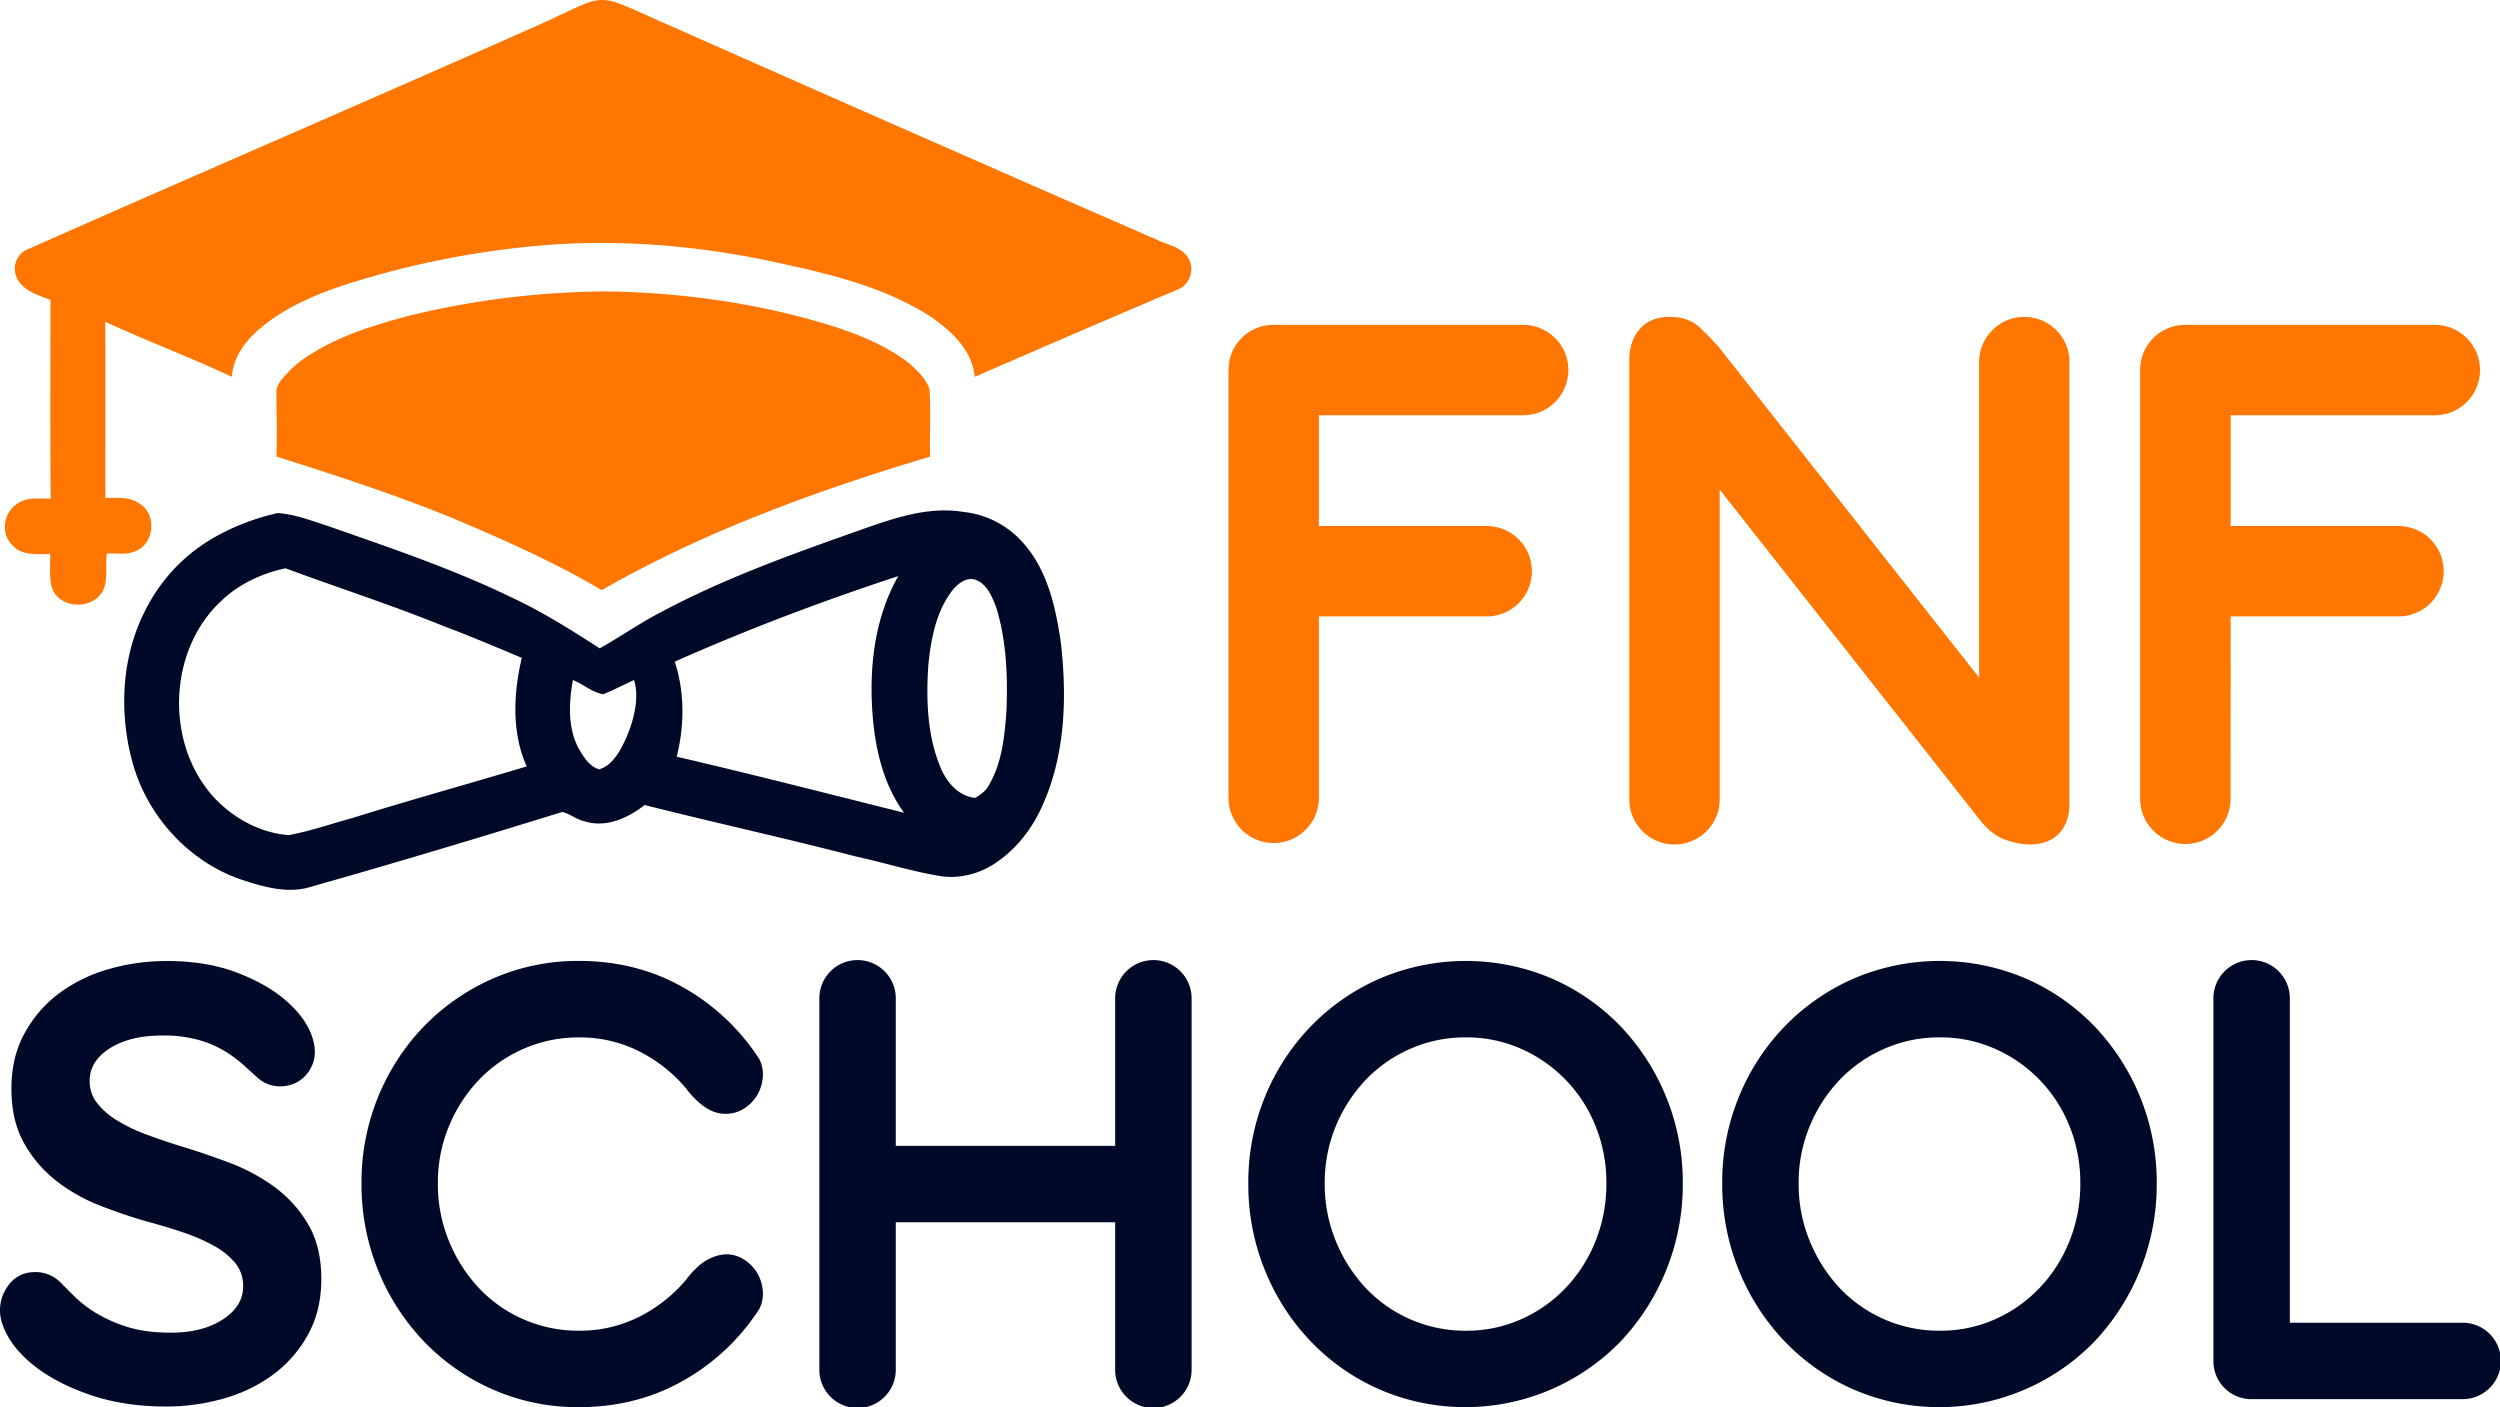
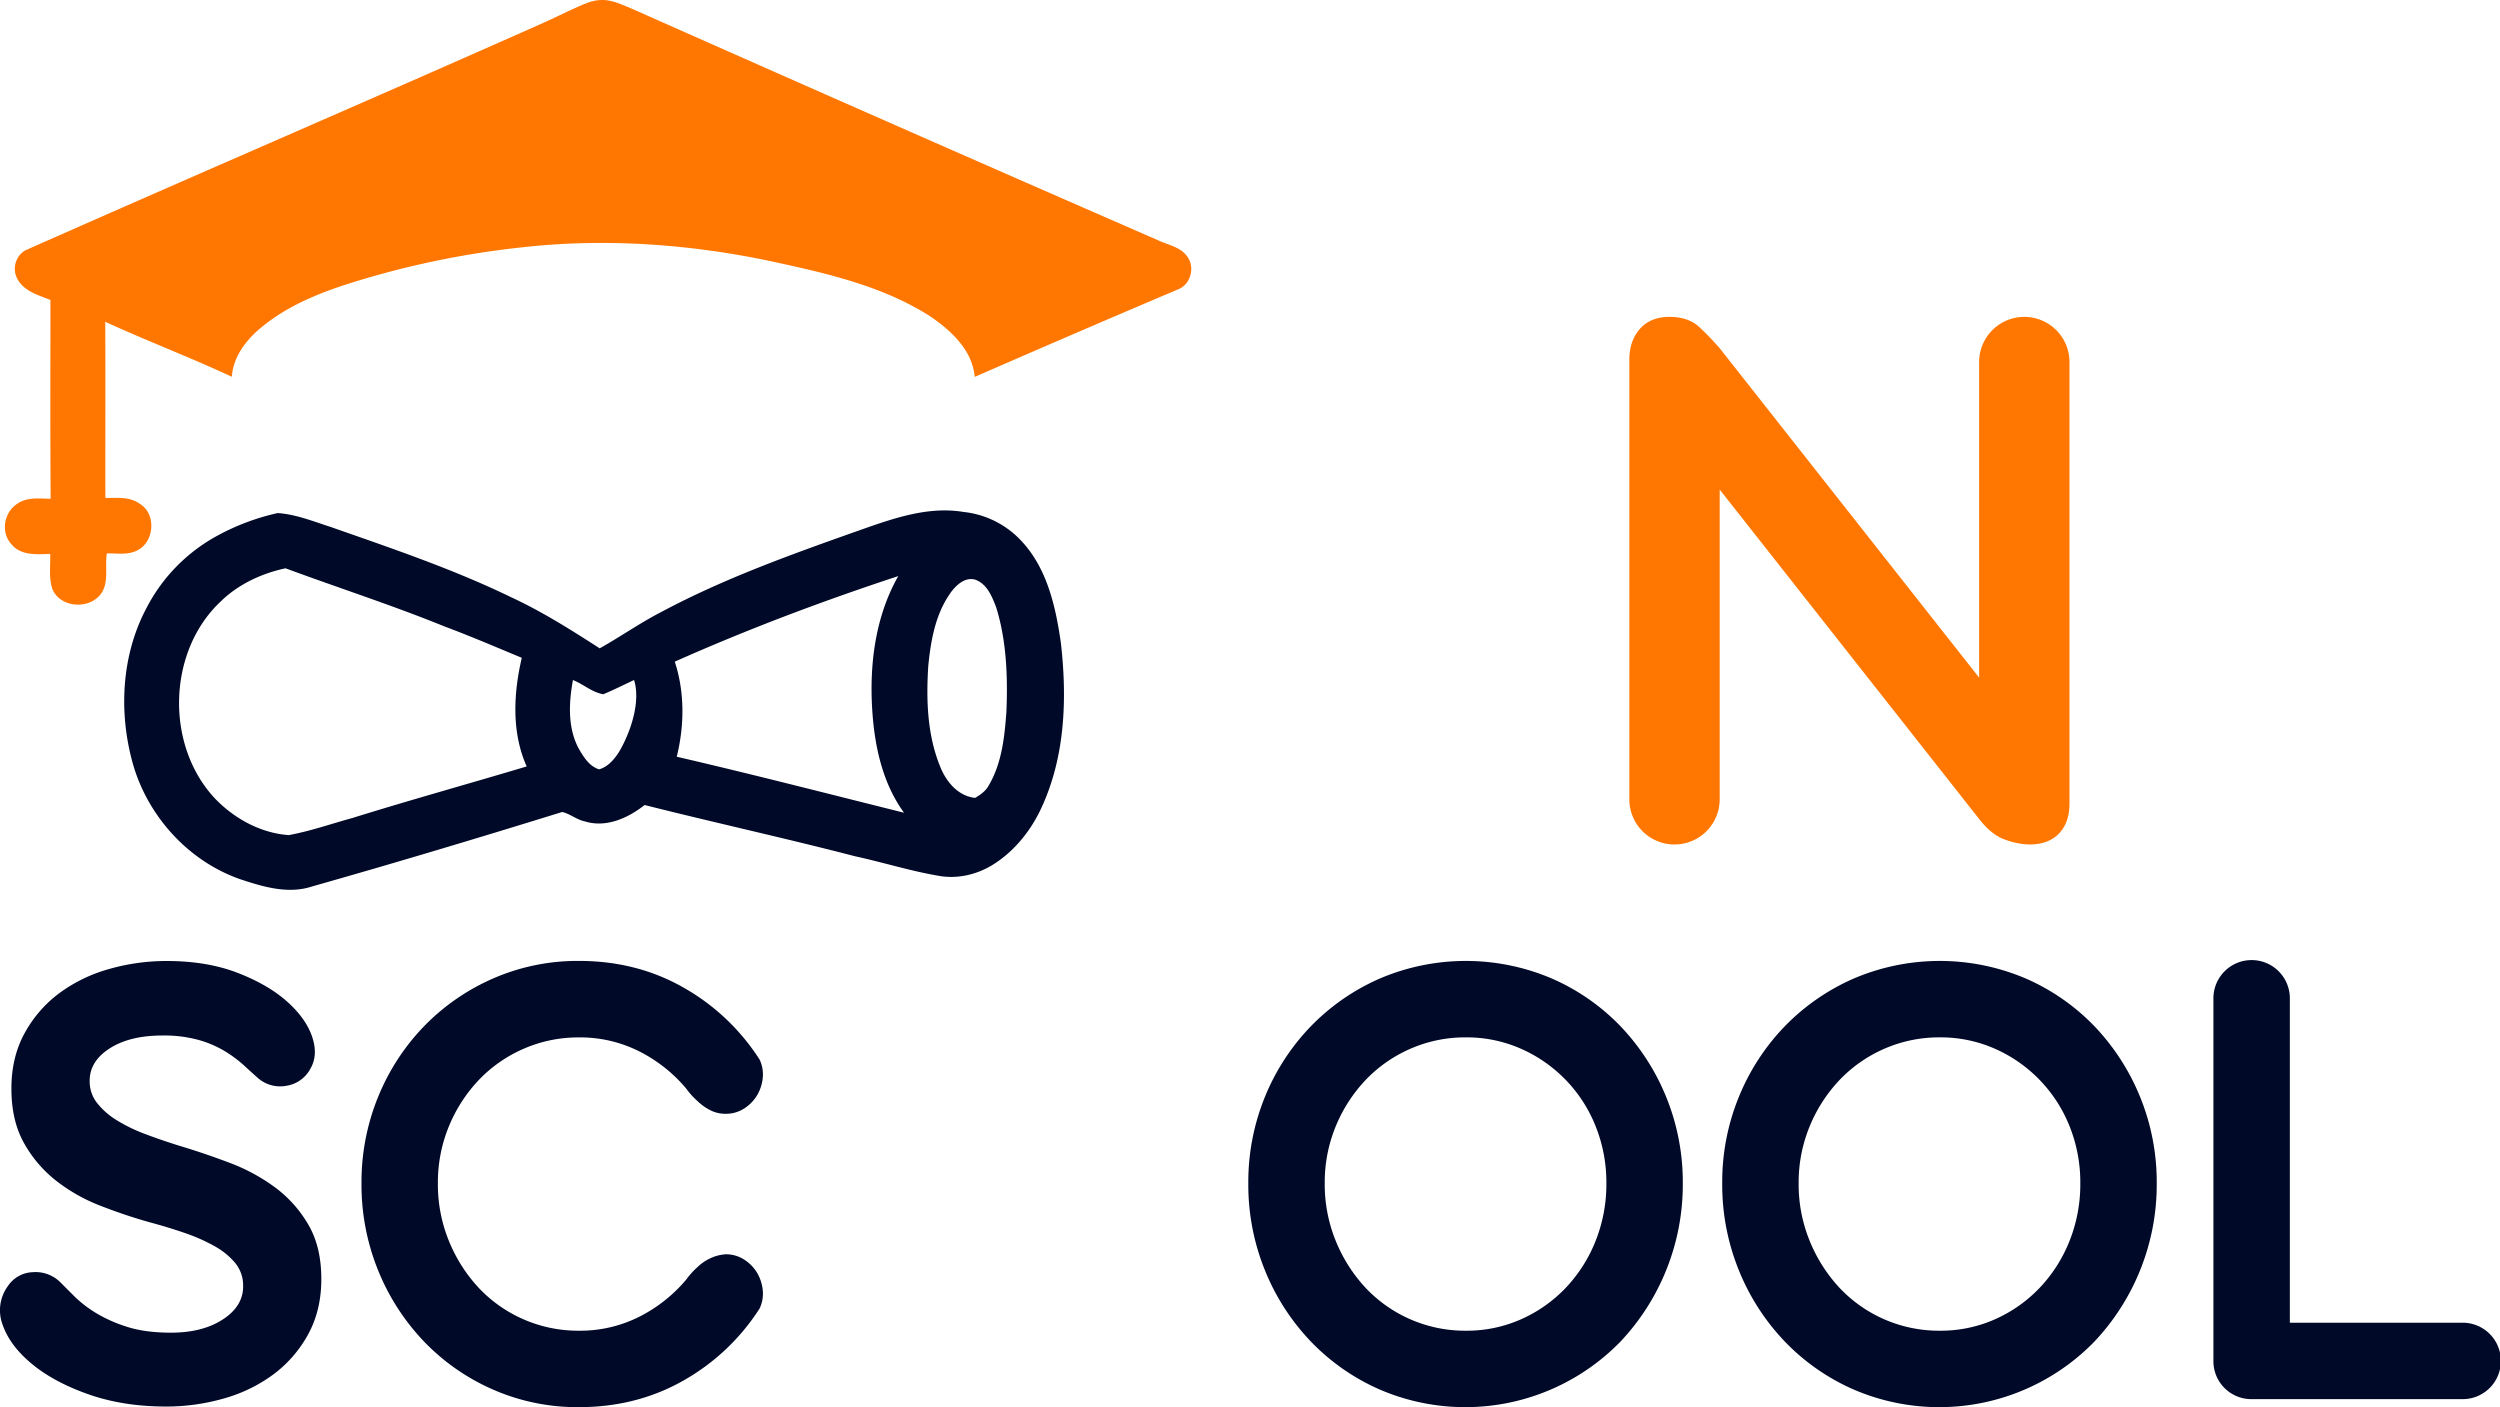
<svg xmlns="http://www.w3.org/2000/svg" viewBox="0 0 1279.39 720.12">
  <defs>
    <style>.cls-1{fill:#000927;}.cls-2{fill:#f70;}</style>
  </defs>
  <g id="Layer_2" data-name="Layer 2">
    <g id="Layer_1-2" data-name="Layer 1">
      <path class="cls-1" d="M124.42,658.3a18.27,18.27,0,0,0-3.94-11.83,37,37,0,0,0-10.56-8.67A91,91,0,0,0,94.62,631q-8.69-3-18.14-5.52-12.3-3.46-24.91-8.36a88.62,88.62,0,0,1-22.71-12.77A64.2,64.2,0,0,1,12.3,585q-6.47-11.51-6.46-27.91,0-16.09,6.78-28.39a63.13,63.13,0,0,1,17.82-20.5,78.28,78.28,0,0,1,25.39-12.3,106.86,106.86,0,0,1,29.48-4.1q20.5,0,36.12,6t25.39,14.67q9.77,8.69,12.93,18.14T158.8,547a16.78,16.78,0,0,1-12.3,8.67,17.28,17.28,0,0,1-14.82-4.26c-1.89-1.68-4.16-3.73-6.78-6.15a66.17,66.17,0,0,0-9.46-7.09A54.86,54.86,0,0,0,102,532.3a66.3,66.3,0,0,0-18.92-2.37q-16.73,0-27,6.63T45.89,553.27a17.76,17.76,0,0,0,3.79,11.2,38,38,0,0,0,10.09,8.83,82.36,82.36,0,0,0,14.66,7.1q8.35,3.15,17.51,6,12.61,3.78,25.55,8.67a96,96,0,0,1,23.33,12.62,63.13,63.13,0,0,1,17,19.08q6.62,11.36,6.62,27.76,0,16.08-6.78,28.38a63.26,63.26,0,0,1-17.82,20.5,78.07,78.07,0,0,1-25.39,12.3A107,107,0,0,1,85,719.8q-21.77,0-39.42-6.15t-29-15.45q-11.35-9.3-15.14-20A20.94,20.94,0,0,1,3.94,658.3a16,16,0,0,1,12.78-7.25,18.05,18.05,0,0,1,14.66,5.67l6.78,6.78A60.07,60.07,0,0,0,49,671.86,72.42,72.42,0,0,0,65,679q9.3,3,22.55,3,16.1,0,26.5-6.78T124.42,658.3Z" />
      <path class="cls-1" d="M388.72,542.23A17.59,17.59,0,0,1,390.3,552a21.37,21.37,0,0,1-3.16,9,20.47,20.47,0,0,1-6.62,6.47,17.11,17.11,0,0,1-9.15,2.52,16.94,16.94,0,0,1-8.2-2,26.92,26.92,0,0,1-6.3-4.57,40.57,40.57,0,0,1-5.68-6.31A76.1,76.1,0,0,0,327.06,538a67.2,67.2,0,0,0-30.75-7.1,69.77,69.77,0,0,0-28.38,5.83,70.61,70.61,0,0,0-22.87,15.93,77.05,77.05,0,0,0-15.3,23.66,75.27,75.27,0,0,0-5.67,29.33,76.43,76.43,0,0,0,5.67,29.49,78.54,78.54,0,0,0,15.3,24A69.94,69.94,0,0,0,296.31,681a67.2,67.2,0,0,0,30.75-7.1,76.1,76.1,0,0,0,24.13-19.08,40.12,40.12,0,0,1,5.68-6.31,24,24,0,0,1,6.3-4.41,21.66,21.66,0,0,1,8.2-2.21,17.11,17.11,0,0,1,9.15,2.52,20.57,20.57,0,0,1,6.62,6.47,21.41,21.41,0,0,1,3.16,9,17.55,17.55,0,0,1-1.58,9.77,111.07,111.07,0,0,1-38.79,36.75q-24,13.71-53.62,13.72a107.71,107.71,0,0,1-44-9A109.92,109.92,0,0,1,217,686.53a114.86,114.86,0,0,1-23.5-36.43A116.44,116.44,0,0,1,185,605.63a115.23,115.23,0,0,1,8.51-44.31A113.57,113.57,0,0,1,217,525.2a111.22,111.22,0,0,1,35.32-24.44,107.71,107.71,0,0,1,44-9q29.64,0,53.62,13.72A111.22,111.22,0,0,1,388.72,542.23Z" />
-       <path class="cls-1" d="M570.7,625.5H458.42v75.06a19.56,19.56,0,1,1-39.11,0V511.33a19.56,19.56,0,1,1,39.11,0v75.06H570.7V511.33a19.56,19.56,0,1,1,39.11,0V700.56a19.56,19.56,0,1,1-39.11,0Z" />
      <path class="cls-1" d="M861.18,605.63a117.06,117.06,0,0,1-31.86,80.9,110.75,110.75,0,0,1-123.16,24.6,109.92,109.92,0,0,1-35.32-24.6,114.86,114.86,0,0,1-23.5-36.43,116.44,116.44,0,0,1-8.51-44.47,115.23,115.23,0,0,1,8.51-44.31,113.57,113.57,0,0,1,23.5-36.12,111.22,111.22,0,0,1,35.32-24.44,112.17,112.17,0,0,1,88,0,109.42,109.42,0,0,1,35.16,24.44,115.54,115.54,0,0,1,31.86,80.43Zm-39.11,0a77.06,77.06,0,0,0-5.52-29.33,72.55,72.55,0,0,0-38.16-39.59,68.72,68.72,0,0,0-28.23-5.83,69.77,69.77,0,0,0-28.38,5.83,70.61,70.61,0,0,0-22.87,15.93,77.05,77.05,0,0,0-15.3,23.66,75.27,75.27,0,0,0-5.67,29.33,76.43,76.43,0,0,0,5.67,29.49,78.54,78.54,0,0,0,15.3,24A69.94,69.94,0,0,0,750.16,681a68.41,68.41,0,0,0,28.23-5.84,71.67,71.67,0,0,0,22.87-16.08,74.94,74.94,0,0,0,15.29-24A78.25,78.25,0,0,0,822.07,605.63Z" />
      <path class="cls-1" d="M1103.72,605.63a117.06,117.06,0,0,1-31.86,80.9,110.75,110.75,0,0,1-123.16,24.6,109.92,109.92,0,0,1-35.32-24.6,114.86,114.86,0,0,1-23.5-36.43,116.26,116.26,0,0,1-8.52-44.47,115,115,0,0,1,8.52-44.31,113.57,113.57,0,0,1,23.5-36.12,111.22,111.22,0,0,1,35.32-24.44,112.17,112.17,0,0,1,88,0,109.42,109.42,0,0,1,35.16,24.44,115.54,115.54,0,0,1,31.86,80.43Zm-39.11,0a77.06,77.06,0,0,0-5.52-29.33,72.64,72.64,0,0,0-38.16-39.59,68.72,68.72,0,0,0-28.23-5.83,69.81,69.81,0,0,0-28.39,5.83,70.68,70.68,0,0,0-22.86,15.93,77.05,77.05,0,0,0-15.3,23.66,75.28,75.28,0,0,0-5.68,29.33,76.44,76.44,0,0,0,5.68,29.49,78.54,78.54,0,0,0,15.3,24A69.9,69.9,0,0,0,992.7,681a68.41,68.41,0,0,0,28.23-5.84,71.63,71.63,0,0,0,22.86-16.08,74.79,74.79,0,0,0,15.3-24A78.25,78.25,0,0,0,1064.61,605.63Z" />
      <path class="cls-1" d="M1132.73,511.33a19.56,19.56,0,1,1,39.11,0V676.91h88a19.56,19.56,0,1,1,0,39.11H1152.29a19.4,19.4,0,0,1-19.56-19.56Z" />
-       <path class="cls-2" d="M674.94,408.31a23.12,23.12,0,1,1-46.24,0V189.39a22.93,22.93,0,0,1,23.12-23.13H779a23.13,23.13,0,1,1,0,46.25H674.94V269.2h85.41a23.13,23.13,0,1,1,0,46.25H674.94Z" />
      <path class="cls-2" d="M1038.56,432.18a38.78,38.78,0,0,1-12.3-2.43q-7.1-2.43-13.43-10.63L880.06,250.55v158.5a23.12,23.12,0,1,1-46.24,0V184.17q0-9.71,5.4-15.85t15.11-6.16q9.69,0,15.29,5.22a143.22,143.22,0,0,1,10.44,10.82l132.77,168.57V185.29a23.12,23.12,0,1,1,46.24,0v226q0,9.7-5.4,15.29T1038.56,432.18Z" />
-       <path class="cls-2" d="M1141.5,408.31a23.13,23.13,0,1,1-46.25,0V189.39a22.95,22.95,0,0,1,23.13-23.13h127.17a23.13,23.13,0,1,1,0,46.25h-104V269.2h85.4a23.13,23.13,0,1,1,0,46.25h-85.4Z" />
      <path class="cls-2" d="M299.92,1.72c9.68-3.84,15.46-.56,24.3,3.12q133.88,59.46,268.15,118c5.23,2.55,11.89,3.46,15.36,8.64,3.79,5.28,1.68,13.76-4.36,16.4q-52.36,22.2-104.54,45c-1.26-13.86-12.36-24-23.26-31.29C451,146,422,139.67,394,133.56c-41.55-8.68-84.47-11.76-126.72-7a453.35,453.35,0,0,0-83.69,17c-17.43,5.26-35,11.89-49.23,23.48-8,6.4-15,15.2-15.71,25.79-21.33-10-43.4-18.31-64.79-28.15.17,30.05,0,60.11.06,90.16,5.91,0,12.53-.78,17.62,3,8.38,4.94,7.57,18.92-.72,23.52-4.85,2.87-10.75,1.74-16.12,1.84-1.22,7.2,1.55,15.85-3.92,21.76-6.54,7.11-20.49,5.66-24.08-3.81-1.78-5.7-.82-11.83-1-17.69-6.85.22-15.08,1-19.89-5-5.51-6-3.82-16.09,2.79-20.49,5-3.72,11.51-2.81,17.32-2.71-.26-33.91-.11-67.84-.11-101.75-5.91-2.37-12.8-4.21-16.41-9.91a11,11,0,0,1,3.41-15.42C101.07,89.06,189.86,50.92,278.13,11.66c7.18-3.2,14.26-6.89,21.54-9.85Z" />
-       <path class="cls-2" d="M210.53,161.28a436.59,436.59,0,0,1,100.36-12.15c35.38.59,70.78,5.17,104.91,14.7,17.14,4.8,34.41,10.81,48.82,21.54,4.4,3.88,9.23,8.13,11.08,13.86.68,11.45,0,23,.27,34.44C418,251.09,360.61,271.79,307.93,302c-24.22-14.37-50.06-25.71-75.94-36.7-29.6-12.12-60-22-90.5-31.65.34-11,0-22,0-32.92-.12-2.39,1.12-4.54,2.53-6.34a55.26,55.26,0,0,1,15.71-13.53C175.3,171.18,193,165.89,210.53,161.28Z" />
      <path class="cls-1" d="M440.91,271c16.69-5.86,34.26-12,52.22-9a47.17,47.17,0,0,1,30,15.3c12.85,14,17.15,33.37,19.77,51.63,3.12,27.28,2.35,56-8.66,81.58-5.31,12.74-14,24.31-25.73,31.76-8.4,5.36-18.82,7.77-28.65,5.84-14.24-2.45-28.06-6.82-42.16-9.88-35.81-9.3-71.95-17.2-107.81-26.26-8.43,6.65-19.63,11.75-30.45,8.42-4.22-.83-7.62-3.9-11.74-4.85-42.56,13.19-85.24,26-128.13,38.15-12.23,4-25,.11-36.71-3.77-26.76-9.36-47.71-32.73-55.12-60-7-25.76-5.53-54.46,7-78.32a88.07,88.07,0,0,1,35.08-36.67,117.71,117.71,0,0,1,32.31-12.37c9.34.66,18.15,4.23,27,7.08,31.21,10.95,62.64,21.54,92.46,36,15.87,7.35,30.66,16.71,45.32,26.15,10.7-6,20.82-13.13,31.78-18.75C371.27,295.67,406.18,283.3,440.91,271Zm-327,35.92c-28.3,25.42-29.74,74.43-3.69,101.93,9.86,10.18,23.28,17.51,37.54,18.52,11-2,21.56-5.74,32.3-8.67,29.7-9.26,59.69-17.55,89.48-26.47-7.8-17.43-6.76-37.38-2.51-55.59-13.1-5.44-26.14-11.05-39.43-16-26.8-10.91-54.36-19.77-81.48-29.81C134.26,293.37,122.85,298.6,113.89,306.88Zm231.42,31.73c5.13,15.66,4.93,32.7,1,48.61,38.88,9,77.56,19,116.31,28.65-10.93-15-15-33.73-16.22-51.92-1.59-23.61,1.43-48.33,13.28-69.18C420.9,307.59,382.62,322,345.31,338.61Zm141.07-35.17c-7.71,10.8-10.07,24.35-11.35,37.29-1.1,17.2-.56,35.14,6,51.32,3.05,7.82,9.12,15.3,18,16.23,2.75-1.65,5.48-3.54,7-6.46,6.69-11.41,8.07-24.9,9-37.83.7-17.81.08-36-5.22-53.15-2.1-5.5-4.65-12-10.65-14.2C493.87,295.08,489.32,299.45,486.38,303.44ZM293.2,348c-2.09,11.55-2.77,24.25,2.88,34.94,2.5,4.34,5.41,9.18,10.48,10.77,4.61-1.24,7.9-5.23,10.36-9.12,6-10.28,11-25.61,7.56-36.59-3.09,1.44-12.63,6.13-15.83,7.28C302.82,354.2,298.66,350.21,293.2,348Z" />
    </g>
  </g>
</svg>